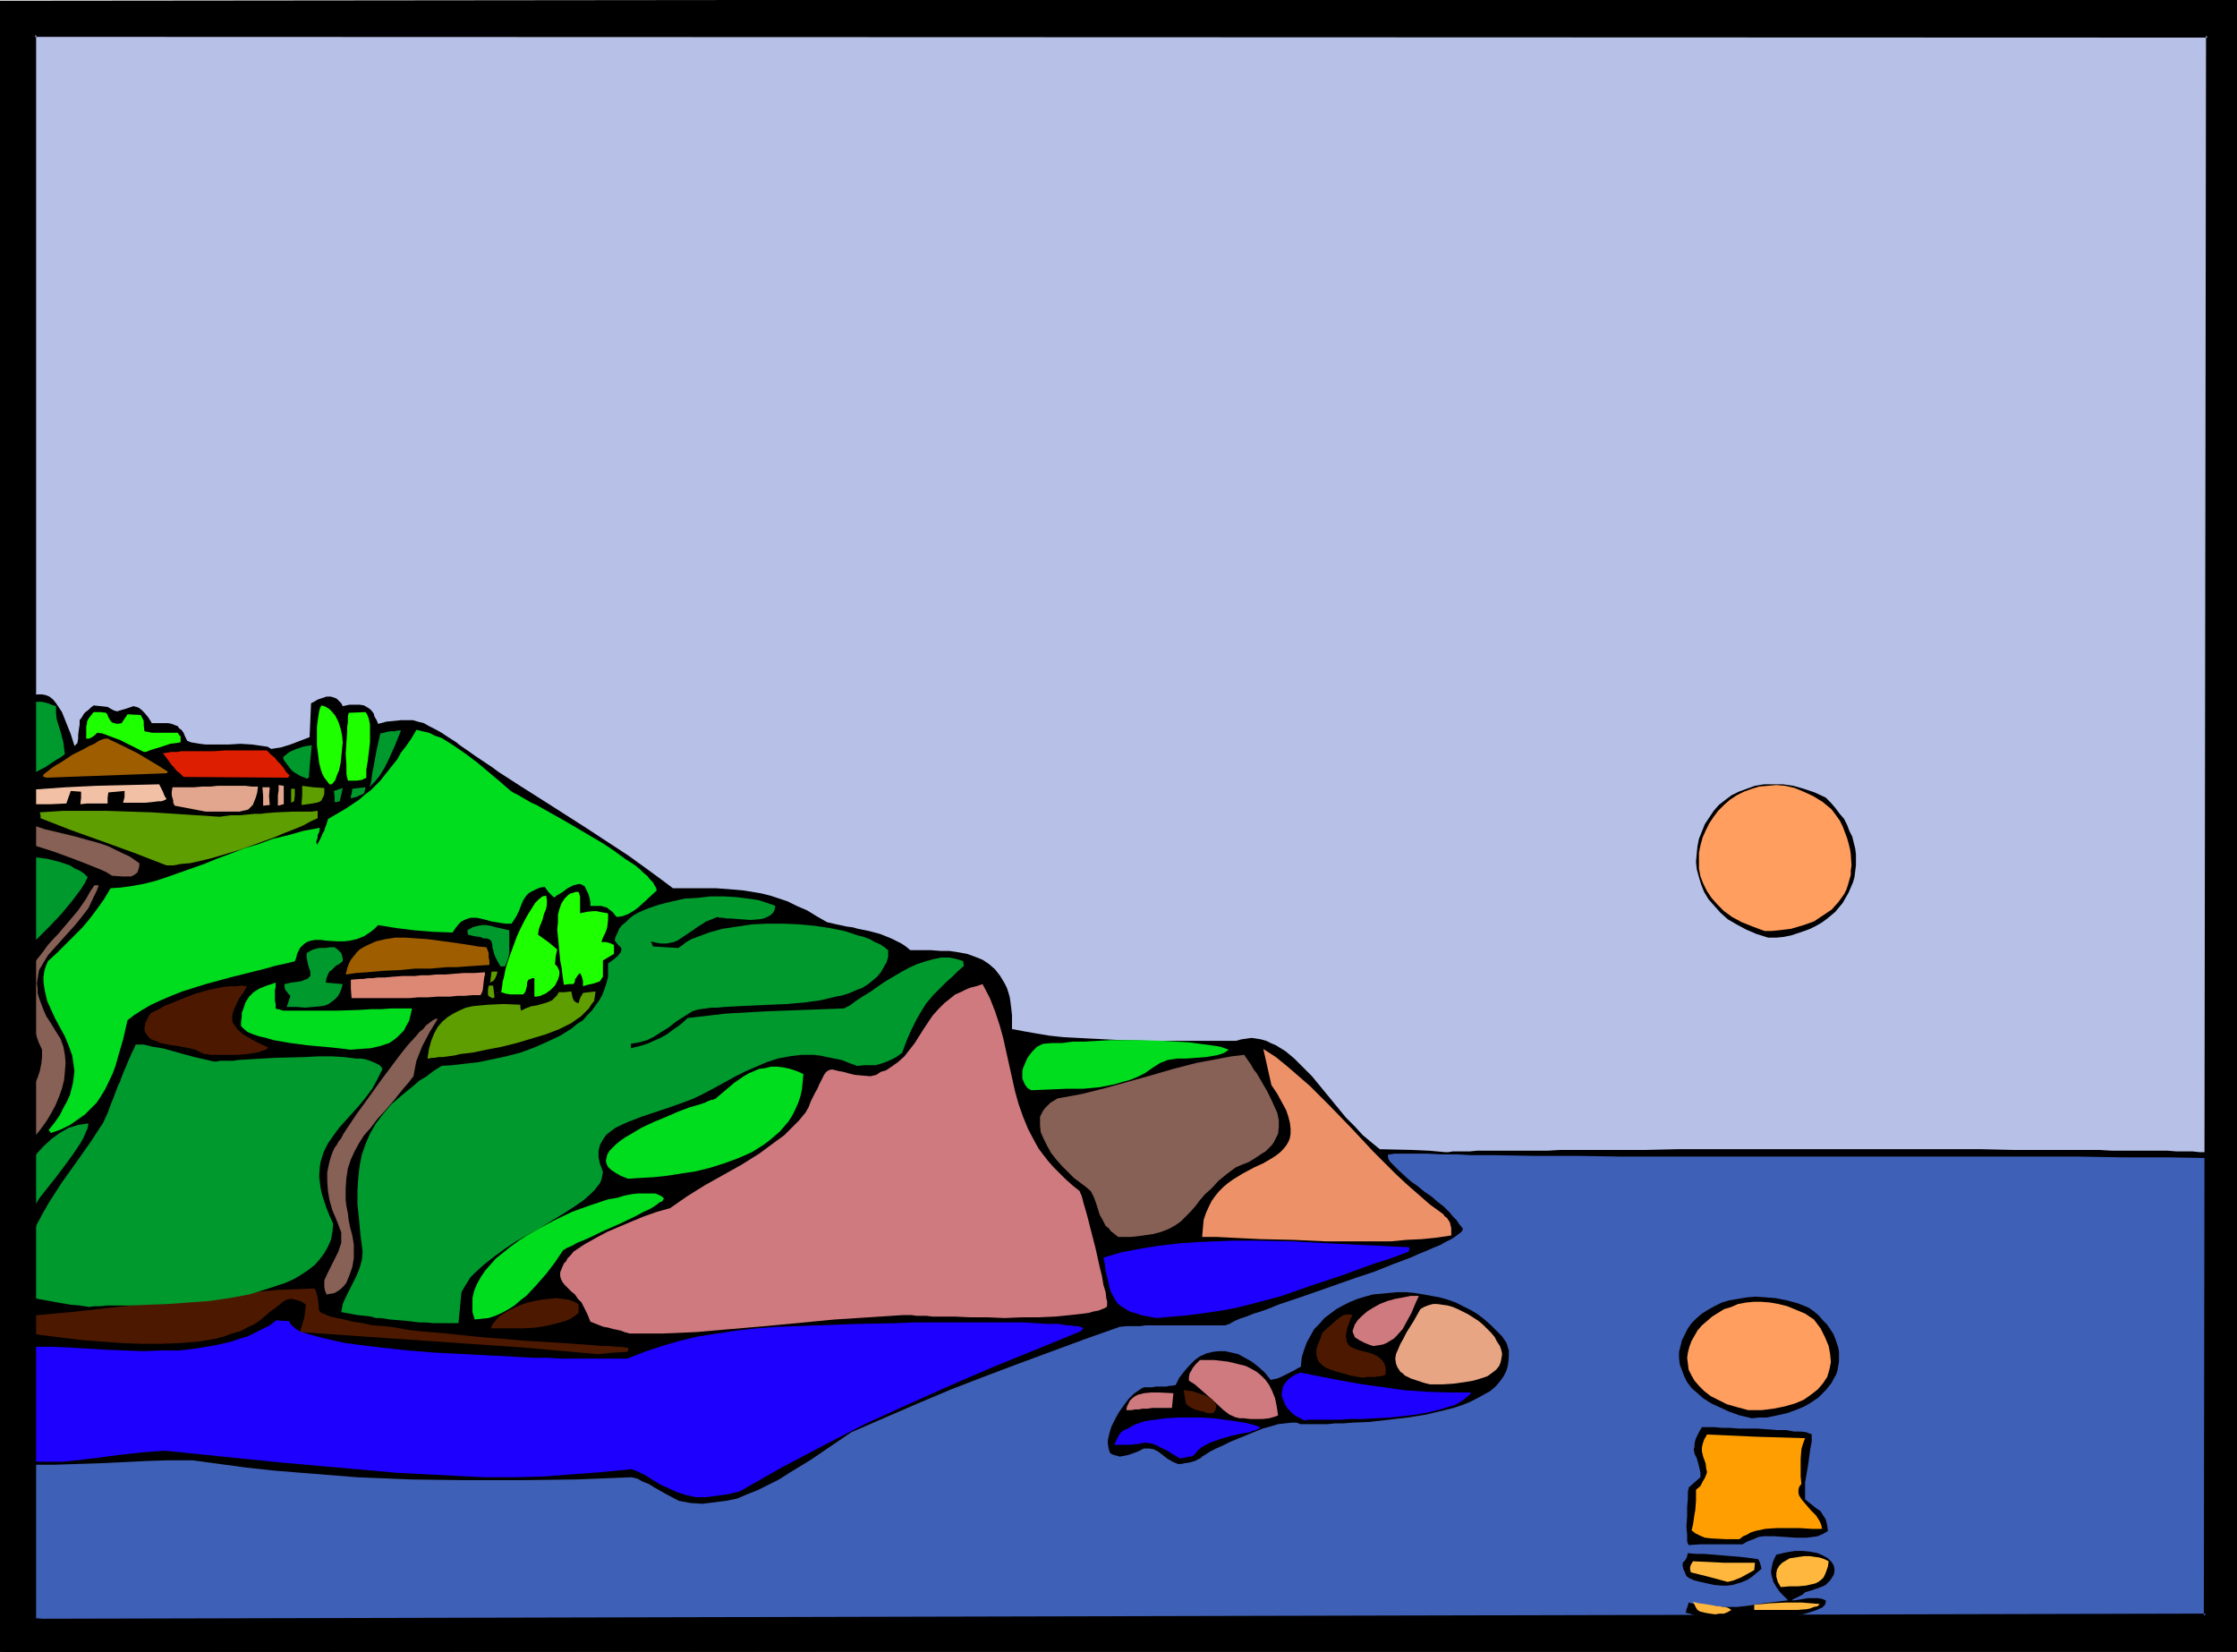
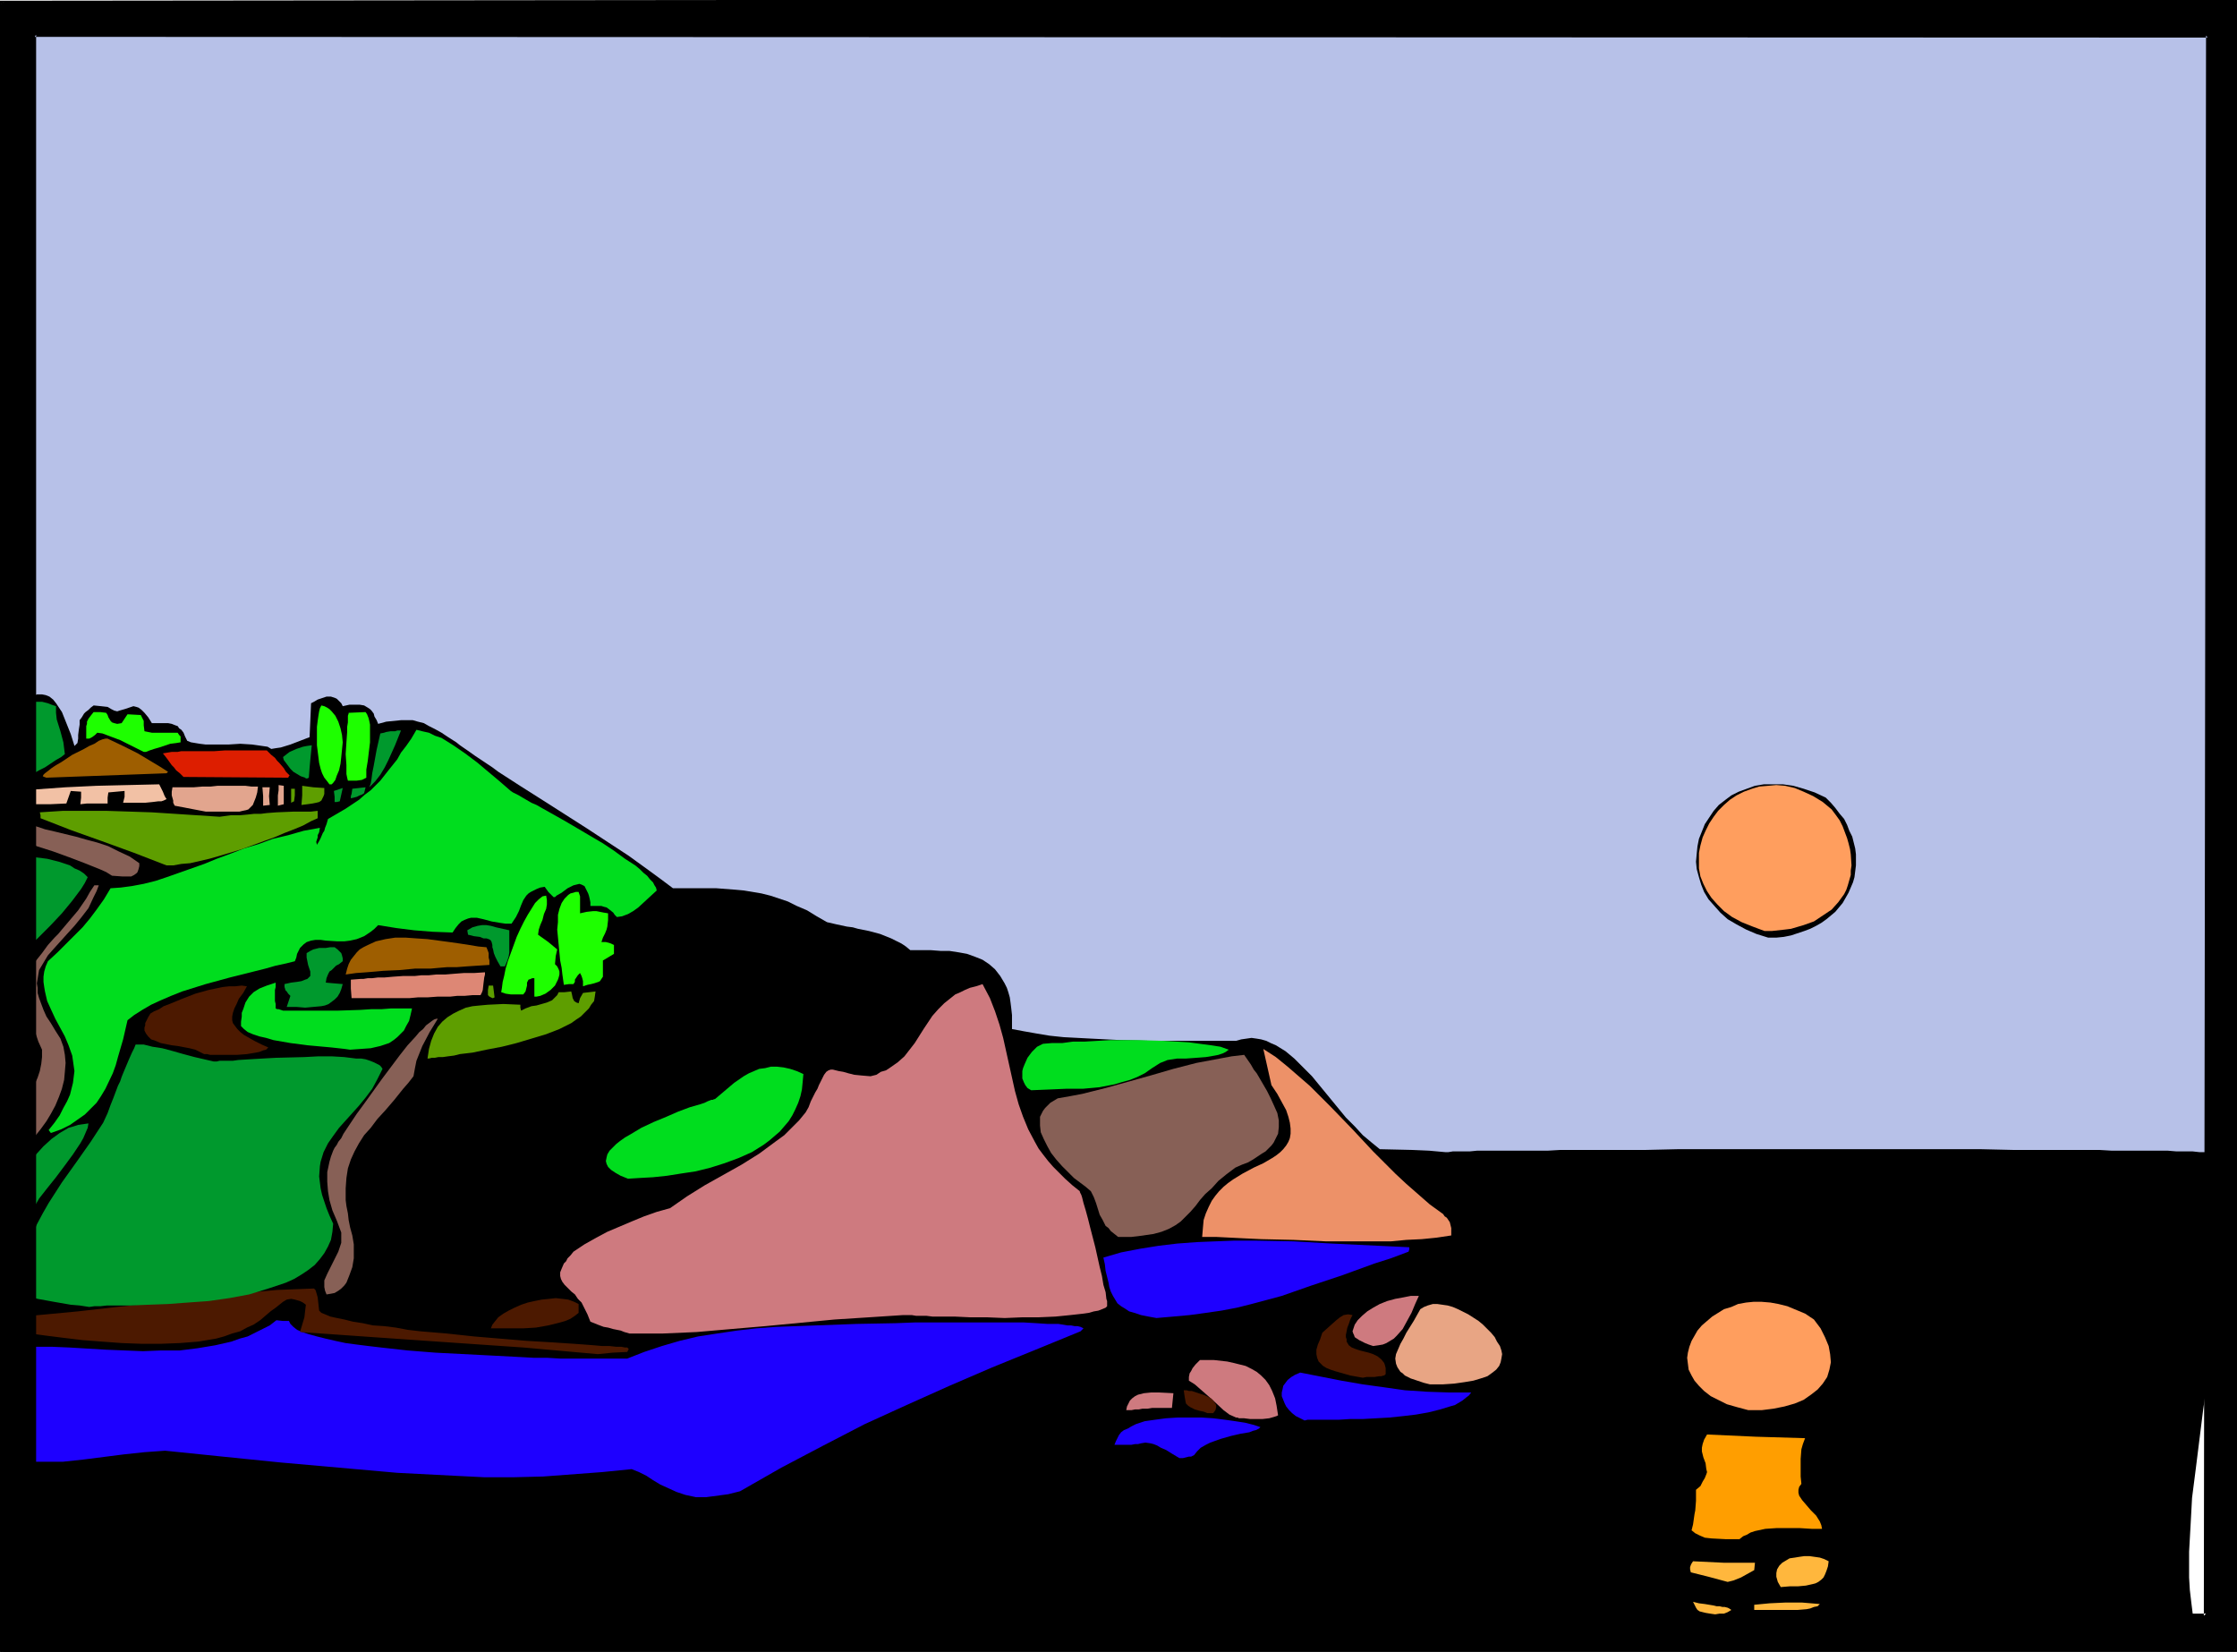
<svg xmlns="http://www.w3.org/2000/svg" fill-rule="evenodd" height="362.139" preserveAspectRatio="none" stroke-linecap="round" viewBox="0 0 3035 2241" width="490.455">
  <style>.brush1{fill:#000}.pen1{stroke:none}.brush3{fill:#ffb73d}.brush5{fill:#1e00ff}.brush6{fill:#ce7a7f}.brush7{fill:#4c1900}.brush9{fill:#00992d}.brush10{fill:#00dd1e}.brush11{fill:#876056}.brush14{fill:#5e9e00}.brush16{fill:#1eff00}.brush17{fill:#9e5e00}.brush19{fill:#e2a58e}</style>
  <path class="pen1 brush1" d="M25 2217v-6l-1-6-1-11v-6l-1-6v-7l-1-8v-10l-1-13v-32l-1-10v-98l-1-1-1-4-1-6-1-9-1-10-1-12-2-14-1-15-1-17-1-18-1-19-1-19-1-21-1-21-1-43-1-43-1-43v-41l-1-19 1-19v-33l1-15v-13l1-11 1-10 2-7 1-6 1-127 1-128 1-254 1-253 2-125 2-126v-6l-1-8v-22l-1-14v-14l-1-16v-18l-1-18v-19l-1-20v-21l-1-42-1-43-1-43v-41l-1-20v-18l1-18V69l1-14V42l1-10 1-9 1-7 1-5 1-2 1-1h33l32 1h31l30 1h86l26 1h50l24 1h88l19 1h73l16 1h96l23 1h55l15 1h65l8 1h14l26 1 257 3 256 2 515 5 516 4 258 2 259 1 10-9 1 4v5l8 3 8 4 7 6 8 7 6 8 7 8 6 10 6 10 5 12 6 12 5 13 4 14 5 15 4 16 4 16 4 18 3 18 4 18 3 20 3 20 3 21 2 22 2 22 2 22 2 24 2 24 1 24 2 26 2 51 2 54 2 55 1 57v59l1 60v60l-1 62v126l-2 128v128l-1 128 1 64v108l-3 45-3 44-5 45-5 44-6 43-6 42-6 42-5 40-5 40-5 39-2 37-2 36v35l1 17 2 17 2 16 3 16-364 2h-364l-725-1-362-1H801l-363 1-181 2-181 2-4 5-8-1-7-1H47l-10 2h-6l-6 1z" />
-   <path class="pen1" style="fill:#3f60b7" d="m97 2205-4-2-4-1-9-3-12-1-11-2-13-1-11-1H17l-1-2-1-2-1-4-1-4-1-4-1-5-1-12v-14l-1-15v-67l1-17v-30l1-13v-20l32 2h31l62-2 62-3 31-1h32l37 5 37 5 37 4 37 3 75 6 74 3 74 1h75l75-1 75-3 8 2 7 4 8 3 8 5 16 9 17 9 16 3 16 1 16-2 16-2 15-3 14-6 15-6 14-7 14-7 14-9 28-17 28-19 28-19 46-20 44-19 45-19 44-17 45-17 46-17 46-17 48-17 10-1h18l7-1h108l6-2 7-4 7-3 9-3 10-4 10-3 11-4 12-5 24-8 26-9 54-19 27-9 25-10 24-9 11-5 10-4 9-4 10-4 7-4 8-4 6-4 4-3 4-3 2-4-5-6-4-6-5-5-4-5-8-8-9-7-8-7-9-6-11-9-6-4-6-5-13-12-5-5-5-5-3-4-1-4v-2l1-1h2l6-1h44l20 1h21l18 1h28l58 1h59l60 1h620l60 1h59l58 1 8 2 6 2 4 3 3 3 2 4v10l-2 6-1 6-2 7-2 7-2 8-1 9-2 10v9l1 11-1 22-1 22v21l-1 21v113l1 35 1 32 2 32 2 31 1 30 4 58 3 56 2 56h-6l-6 1-8 1-8 1-8 1h-10l-10 1-11 1h-11l-12 1h-13l-13 1h-13l-15 1-31 1h-32l-35 1-37 1-40 1h-40l-43 1h-91l-48 1h-99l-52 1h-219l-57-1h-175l-119-1h-121l-243-2h-120l-119-1-59-1H983l-57-1h-56l-55-1H658l-50-1H467l-44-1H200l-29 1h-52l-12 1H97z" />
  <path class="pen1 brush1" d="m2308 2195-5-2-4-2-4-1-2-1h-2l-2-1h-2v-1l1-2v-2l1-2 1-3 1-4 16 4 17 2h33l17-2 18-3 34-4-11-11-5-7-4-7-2-7-1-4v-5l1-5 1-5 2-5 3-6 13-3 12-2h11l10 1 10 2 7 3 7 4 5 5 3 5 1 6-1 6-3 5-2 3-3 3-3 3-4 2-5 2-6 2-6 2-7 2-1 1-2 2-6 3-6 3-2 1-1 1h4l6-1 12-2h13l6 1 5 2v3l-1 3-2 2-2 2-3 1-4 2-9 3-10 3-12 2-14 1-14 1-29 2h-52l-10-1h-7z" />
  <path class="pen1 brush3" d="m2327 2190-7-1-6-1-4-1-4-1-3-2-2-3-2-4-2-4 8 2 8 1 6 1 6 1 4 1h4l4 1h3l4 1 2 1 3 2-5 3-5 2h-6l-6 1zm53-6v-7l21-2 21-1h23l12 1 12 1-3 3-5 1-5 2-5 1-12 1h-59z" />
  <path class="pen1 brush1" d="m2336 2151-11-1-9-2-9-2-8-2-7-3-3-2-2-3-1-3-2-4-1-4v-5l3-3 2-3 1-3 1-4 11 1h11l24 2 25 2 24 3 2 3 1 3 1 3v1l1 3-7 6-6 5-6 4-7 3-6 2-7 2-7 1h-8z" />
  <path class="pen1 brush3" d="m2416 2153-4-7-2-7v-5l1-5 3-5 4-4 5-3 5-3 7-1 6-1 7-1h7l7 1 7 1 6 2 6 3-1 7-2 6-2 5-2 4-3 3-4 3-4 2-4 1-9 2-11 1h-11l-12 1zm-72-7-26-7-24-6-1-4v-3l1-3 1-2 2-3 42 2h42l-1 10-18 10-10 4-4 1-4 1z" />
  <path class="pen1 brush1" d="m2291 2096-1-2-1-3v-9l-1-11 1-14v-13l1-11v-10l1-3v-2l8-7 8-7v-6l-1-5-1-4-1-4-2-7-3-6-1-6 1-3v-4l1-5 2-5 3-6 4-7h17l10 1h11l12 1h26l26 2h12l11 2h9l8 1 2 1 3 1h1l1 1v10l-2 10-3 22-4 23v23l10 8 5 4 6 4 3 5 4 6 2 8 1 8-7 4-7 3-7 1-8 1h-14l-15-1-15-1h-14l-7 1-7 3-8 3-7 4h-57l-16 1z" />
  <path class="pen1" style="fill:#ff9e00" d="m2322 2087-9-1-7-3-6-3-5-4 2-8 1-7 1-7 1-5 1-13v-15l6-5 3-6 3-5 2-5 1-3-1-4-1-8-3-8-2-8v-5l1-5 2-6 4-7 66 3 67 2-3 8-2 7-1 13v24l1 10-3 4-1 4v4l1 4 2 3 2 3 6 7 6 7 7 7 5 8 2 5 1 5h-14l-16-1h-32l-15 1-14 3-6 2-5 3-5 2-5 4h-19l-19-1z" />
  <path class="pen1 brush5" d="m944 2031-14-3-12-4-11-5-11-5-10-6-9-6-10-5-10-4-40 4-40 3-40 3-40 1h-40l-40-2-39-2-39-2-79-7-79-7-79-8-78-8-28 2-28 3-55 7-28 3H44l-14-2-14-2-14-3v-129l1-9v-10l22-1h45l24 1 50 3 50 2 25-1h25l24-3 24-4 22-5 11-4 11-3 10-5 10-5 10-5 9-7 9 1h8l2 4 4 4 5 4 7 3 9 3 11 3 12 3 13 3 14 3 15 2 16 2 17 2 18 2 18 2 38 3 78 4 38 2 18 1h18l17 1h91l23-9 24-8 24-7 25-6 26-4 27-4 26-3 27-2 55-2 27-1 27-1 53-1 26-1h148l17 1 15 1h15l12 2h5l5 1h4l4 1 2 1 2 1-2 2-2 2-61 25-59 24-58 25-58 26-57 26-56 29-57 30-56 32-8 2-8 2-15 2-15 2h-14z" />
  <path class="pen1 brush1" d="m1598 1986-7-3-7-4-9-7-4-3-6-3-6-1h-7l-8 4-8 3-6 2-5 1-6 1-3-1-4-1-3-1-3-2-1-3-1-3-1-7v-4l2-9 3-10 5-10 5-9 7-10 6-8 7-7 7-5 3-2 4-2h11l5-1h15l3-1h3l6-1 5-10 7-9 7-8 7-7 7-5 9-4 8-2 8-1h9l9 2 9 2 9 5 9 5 9 7 9 8 8 10 4-1 5-1 5-2 6-3 12-6 5-3 4-2 1-12 3-10 4-11 5-9 5-9 7-7 7-8 8-6 8-6 9-5 10-5 10-4 10-3 11-3 11-1 11-1 11-1h12l11 1 12 2 11 2 11 2 11 3 11 4 10 5 10 5 10 6 9 7 8 7 8 8 8 8 6 9 3 10v9l-1 10-2 8-4 8-5 7-6 7-7 6-9 5-9 5-10 5-10 4-12 4-12 3-25 6-25 4-26 3-26 3-24 1-12 1h-11l-10 1h-37l-2-1-3-1h-7l-9 1-9 1-10 3-11 3-22 9-22 9-10 5-9 4-8 4-6 4-5 3-1 1-1 1-4 2-4 2-7 2-7 1-4 1h-5z" />
  <path class="pen1 brush5" d="m1600 1978-10-6-8-5-7-3-5-3-5-2-4-1-7-1-6 1-4 1h-4l-5 1h-23l2-5 2-4 2-4 3-4 4-3 5-2 5-3 6-3 12-4 14-2 15-2 16-1h32l16 1 16 2 14 2 13 2 12 3 9 3-2 2-4 2-4 1-5 2-12 2-13 3-14 4-14 5-6 3-7 4-5 5-4 5-4 2h-3l-4 1-4 1h-5zm170-51-6-3-6-3-5-4-4-4-4-5-2-4-2-5-2-5v-5l1-4 1-5 3-4 3-4 5-4 5-3 7-3 56 11 29 5 29 4 28 4 30 2 30 1h30l-3 4-4 3-5 4-5 3-5 3-7 2-13 4-16 4-17 3-17 2-19 2-36 2h-17l-16 1h-42l-4 1z" />
  <path class="pen1 brush6" d="m1677 1923-9-4-8-6-15-14-16-14-8-7-8-5v-5l1-5 2-3 2-4 4-5 6-6h19l18 2 9 2 8 2 8 2 8 4 7 4 6 5 6 6 5 7 4 8 4 10 2 10 2 13-2 1-3 1-7 2-9 1h-17l-8-1h-7l-2-1h-2z" />
  <path class="pen1 brush7" d="m1638 1917-5-2-5-1-7-2-6-3-3-2-3-3-1-5-1-6-1-7h4l3 1h4l9 3 9 3 8 4 3 3 2 3 2 3v3l-1 4-3 4h-8z" />
  <path class="pen1 brush6" d="m1528 1913 1-5 2-4 2-4 3-3 4-3 4-2 8-2 10-1h10l20 1-1 10-1 10h-27l-6 1h-7l-5 1h-5l-5 1h-7z" />
  <path class="pen1" style="fill:#e8a584" d="m1940 1878-8-2-6-2-6-2-6-2-4-2-4-2-3-3-3-2-4-6-2-5-1-7 1-6 3-7 3-7 4-7 4-8 10-16 9-16 5-3 5-2 7-2h6l7 1 7 1 7 2 7 3 14 7 14 9 6 5 6 6 5 5 5 6 3 6 4 6 2 6 1 5-1 6-1 5-2 5-4 5-5 4-7 5-9 3-10 3-12 2-14 2-15 1h-18z" />
  <path class="pen1 brush7" d="m1849 1869-17-3-14-4-7-2-6-2-5-2-5-3-3-3-3-3-2-5-1-5v-6l2-7 3-7 3-9 10-9 9-8 5-4 5-3 6-1 6 1-3 6-2 6-2 5-1 5-1 5v3l1 3v3l3 5 4 3 5 2 6 2 12 3 6 2 6 3 5 4 4 5 1 3 1 4v8l-2 2h-1l-3 1h-3l-6 1h-11l-5 1zm-1038-32-101-9-102-7-101-7-100-7 3-10 3-10 1-9 1-8-4-3-4-2-7-2-5-1-6 1-5 3-5 4-5 4-7 5-7 6-7 6-9 6-9 4-9 5-11 3-11 4-11 3-24 4-25 2-26 1h-26l-27-1-27-2-26-2-25-3-24-3-22-3-10-2-10-1-9-1-8-1-2-16 26-2 25-2 53-5 53-6 55-6 54-7 54-5 53-5 25-1 26-1 2 2 1 3 2 7 1 9 1 9 3 3 5 2 7 3 9 2 10 2 12 3 13 2 14 3 15 1 16 2 16 3 17 2 36 3 37 4 36 3 36 3 17 1 17 1 15 1 15 1 14 1 13 1 11 1h10l9 1h7l5 1h3l1 1 1 1-1 2-1 2-20 1-20 2z" />
  <path class="pen1 brush6" d="m854 1809-7-2-5-2-5-1-5-1-7-2-6-1-8-3-5-2-5-2-4-10-4-8-4-8-5-5-4-6-5-4-5-5-4-4-3-4-2-4-1-4v-5l2-5 3-7 3-3 2-4 4-4 4-5 15-10 16-9 15-8 33-14 17-7 17-6 18-5 23-16 24-15 25-14 25-14 24-15 23-17 11-8 10-10 10-10 9-11 4-7 3-8 3-6 3-6 3-5 2-5 2-4 2-4 3-6 3-4 3-2 3-1h3l4 1 4 1 6 1 7 2 8 2 10 1 12 1 8-2 6-4 7-2 6-4 10-7 9-8 7-9 7-9 12-19 12-18 8-9 8-8 10-8 5-4 7-3 6-3 7-3 8-2 9-3 10 19 7 18 6 18 5 18 8 36 8 36 5 18 6 17 7 17 9 17 5 9 6 8 7 9 7 8 8 8 8 8 10 9 10 8v1l1 2 1 2 1 3 2 8 3 10 3 11 3 12 7 27 6 27 3 12 2 12 3 10 1 9 1 3v7l-2 2-5 2-5 2-6 1-7 2-7 1-9 1-9 1-20 2-23 1h-22l-24 1-24-1h-23l-21-1h-30l-8-1h-14l-6-1h-12l-46 3-47 3-94 9-47 4-46 4-46 2h-45zm1009 17-6-2-5-2-4-2-4-2-3-2-3-2-1-3-1-2-1-3 1-3 2-6 4-6 6-6 7-6 8-5 9-5 10-4 11-3 11-2 10-2h11l-5 11-5 12-6 11-6 11-8 9-4 4-5 3-5 3-5 2-6 1-7 1z" />
  <path class="pen1 brush7" d="m666 1802 2-5 4-5 4-5 7-5 7-4 8-4 9-4 9-3 9-2 10-2 10-1 9-1 9 1 8 1 8 3 6 3v12l-5 4-6 4-7 3-7 2-16 4-17 3-17 1h-44z" />
-   <path class="pen1 brush9" d="m588 1795-10-1h-9l-8-1-8-1-12-1-12-1-13-2h-6l-7-2-9-1-9-1-11-2-11-2 2-11 4-9 5-10 5-10 5-10 4-10 3-11 1-11-3-23-2-22-2-19v-19l1-17 2-17 3-15 5-14 6-14 8-14 10-13 11-13 14-12 16-13 8-7 10-6 9-7 11-7 15-1 17-2 18-2 19-4 19-4 19-5 19-7 18-8 17-8 16-10 7-6 8-5 6-7 6-6 5-7 5-7 4-7 3-8 3-9 2-8v-18l7-5 6-5 4-5 1-3v-3l-5-5-4-5 1-5 3-6 2-5 4-5 5-4 5-5 5-4 7-4 14-6 15-5 16-4 18-4 18-1 17-2h18l17 1 16 2 14 2 12 4 6 2 5 2-1 5-2 4-3 3-5 3-5 2-5 1-13 1-13-1-13-1h-6l-5-1h-4l-4-1-7 3-8 3-6 4-5 3-10 7-9 6-9 6-5 2-5 1-5 1h-7l-6-1-8-2 3 7 34 2 6-4 5-4 7-4 8-3 8-3 8-3 18-5 20-3 20-3 21-1h22l22 1 21 2 20 3 20 4 18 6 8 2 8 3 7 4 7 3 6 4 5 4v9l-2 7-4 7-4 7-5 6-6 5-6 5-8 5-8 3-9 4-9 3-10 2-21 5-22 3-23 2-23 1-22 1-21 1-19 1-10 1h-8l-7 1-8 1-5 1-6 2-11 7-11 7-10 8-10 6-9 6-10 5-11 3-11 2v6l12-3 10-3 9-4 9-4 9-5 8-6 10-7 10-9 26-3 26-3 53-3 53-2 54-2 4-2 4-2 8-6 9-6 10-6 20-14 22-13 11-6 11-5 12-4 11-3 10-2h11l10 2 9 3v3l1 3-9 8-7 7-8 7-6 6-12 12-10 12-8 13-4 7-4 8-4 8-4 9-4 10-4 11-4 3-4 3-8 4-7 3-6 2-7 2h-15l-10 1-11-4-10-4-10-2-10-2-9-2-9-1h-17l-16 2-16 3-15 5-14 6-14 6-14 7-29 16-15 8-15 7-16 6-17 6-18 6-18 6-18 7-9 4-8 4-7 5-6 5-4 6-4 7-2 8v9l2 9 2 5 2 6-1 5-1 5-2 5-4 5-3 4-5 5-10 9-13 9-14 9-15 9-16 10-34 19-15 10-15 11-14 11-12 11-6 6-8 13-4 7-2 21-2 21h-34z" />
-   <path class="pen1 brush10" d="m644 1790-3-10v-19l2-9 4-10 5-9 6-9 7-8 8-9 10-8 10-8 11-8 11-7 12-7 24-13 25-12 25-9 12-4 12-4 12-2 10-3 10-2 10-1h22l5 2 4 2 3 3-1 1-1 2-1 1-3 1-5 4-8 5-9 4-11 6-23 11-23 10-6 3-6 3-11 5-10 4-7 4-7 3-3 2-2 1-10 15-12 16-14 16-14 15-8 6-8 7-8 5-9 5-9 4-9 3-9 1-10 1z" />
  <path class="pen1 brush9" d="m121 1773-13-2-12-1-23-4-22-4-21-6v-17l1-16 3-16 4-16 6-16 6-14 8-15 8-14 18-28 20-28 19-27 17-26 6-13 4-11 4-10 3-8 3-8 3-6 2-6 2-5 8-19 4-9 3-6 2-5h11l12 3 13 2 15 4 14 4 15 4 13 3 13 3h4l4-1h18l7-1 16-1 17-1 18-1 39-1 19-1h18l17 1 16 2h7l6 1 6 2 5 2 4 2 4 2 2 2 2 3-7 14-7 13-9 12-9 11-18 20-9 10-8 11-7 10-6 12-4 13-1 6-1 14 1 8 1 8 2 9 3 9 3 9 4 10 5 11-1 11-2 11-4 9-5 9-6 8-7 8-9 7-9 6-10 6-11 5-12 4-12 4-13 4-13 4-27 5-28 4-28 2-27 2-27 1-24 1h-32l-9 1h-8l-7 1z" />
  <path class="pen1 brush5" d="m1569 1788-11-2-10-2-9-3-7-2-6-4-5-3-5-4-3-5-3-5-3-6-2-6-1-6-2-8-2-8-1-9-2-9 24-7 26-5 25-4 25-3 27-2 25-1 26-1h27l53 1 52 3 105 5v3l-1 3-24 9-22 7-22 8-22 8-42 14-40 14-41 11-20 5-21 4-21 3-22 3-22 2-23 2z" />
  <path class="pen1 brush11" d="m443 1756-2-5-1-5v-9l4-9 5-10 5-10 5-10 2-6 2-6v-14l-3-8-3-8-6-14-4-14-2-12-1-13v-13l3-14 2-7 3-8 1-2 1-2 3-4 2-4 4-5 3-6 4-6 4-6 10-15 11-15 23-32 12-16 12-16 11-14 11-12 5-6 5-4 4-5 4-3 4-3 3-2 3-1h2l-11 18-10 19-4 10-4 10-2 10-2 11-7 9-7 8-12 15-12 14-11 12-9 12-9 10-7 11-6 11-5 11-4 12-2 13-1 14v16l1 8 2 10 1 9 2 10 3 11 2 12v19l-2 12-4 11-4 10-3 4-4 4-4 3-5 3-5 1-6 1z" />
  <path class="pen1 brush9" d="M4 1702v-12l2-13 2-14 3-14 5-14 5-15 6-14 6-14 8-13 8-13 10-11 11-10 11-8 12-7 7-2 6-2 7-1 7-1-1 6-3 7-3 7-4 7-10 15-11 15-12 16-12 15-11 14-4 7-4 6-3 8-4 8-3 6-3 7-3 6-7 9-3 4-5 6-5 5-3 3-2 1z" />
  <path class="pen1 brush11" d="m1517 1678-5-4-5-4-3-4-4-3-4-8-4-7-5-16-3-8-4-8-7-6-8-6-8-6-8-8-8-8-8-9-7-9-5-9-5-10-4-9-1-9v-12l2-4 2-4 3-4 3-3 4-4 5-3 5-3 17-3 16-3 32-8 61-17 31-9 31-8 32-6 16-3 17-2 9 13 4 7 4 5 7 12 7 12 5 10 5 11 4 9 2 10v9l-1 9-4 8-2 4-3 4-4 4-4 4-5 3-6 4-6 4-7 4-8 3-9 4-12 9-11 9-9 10-9 8-7 8-6 8-7 8-6 6-7 7-7 5-9 5-10 4-11 3-7 1-7 1-7 1-9 1h-18z" />
  <path class="pen1" style="fill:#ed9168" d="m1631 1678 1-12 1-11 3-9 4-9 4-8 5-7 5-6 6-6 6-5 7-5 13-8 15-8 13-6 12-7 6-4 5-4 4-4 4-5 3-5 2-5 1-6v-7l-1-8-2-8-3-9-6-11-6-11-8-12-11-49 17 11 16 13 15 13 15 13 29 29 29 30 28 30 30 30 15 14 16 14 16 14 18 13 2 3 3 2 4 6 1 4 1 4v10l-20 3-20 2-21 1-21 2h-88l-44-2-44-1-21-1-20-1-20-1h-19z" />
  <path class="pen1 brush10" d="m852 1599-10-4-7-4-6-4-4-4-2-4-1-4 1-5 1-4 3-5 4-4 5-5 5-4 7-5 7-4 15-9 17-8 17-7 16-7 16-6 7-2 7-2 6-2 4-2 5-2h2l2-1h1l13-11 13-11 13-9 7-4 7-3 7-3 8-1 8-2h8l9 1 9 2 9 3 9 4-1 11-1 10-2 9-3 9-4 9-4 8-5 8-6 7-6 7-7 6-7 6-8 6-16 10-18 8-19 7-19 6-20 5-20 3-19 3-19 2-18 1-16 1z" />
  <path class="pen1 brush11" d="m7 1578 1-12 2-10 3-11 3-9 9-19 9-19 9-18 8-18 3-9 2-10 1-9v-10l-5-11-4-12-4-9-3-10-2-9-2-8-1-8v-14l1-13 2-6 4-11 6-10 8-10 8-11 9-10 5-5 5-6 11-13 11-13 11-16 5-9 6-9h6l-3 8-4 8-7 15-10 13-9 11-10 11-9 10-9 10-8 9-6 10-6 10-1 6-2 12 1 6v7l2 7 3 8 3 8 4 9 6 9 6 10 7 11 4 11 2 11 1 11-1 12-1 11-3 12-4 11-5 12-6 11-6 10-8 11-8 10-9 9-10 10-10 9-11 8z" />
  <path class="pen1 brush10" d="m69 1537-3-4 8-10 7-10 5-10 5-9 4-9 2-8 2-8 1-8 1-8-1-7-1-7-1-7-5-14-5-12-13-24-6-13-5-11-3-13-1-6-1-7v-7l1-7 2-7 3-7 13-12 11-11 12-12 11-11 10-12 9-12 10-14 9-15 14-1 15-2 16-3 16-4 15-5 17-6 17-6 17-6 17-7 19-7 18-7 20-6 19-7 21-5 21-6 22-4-1 6-2 4v3l-1 3-1 3 1 4 3-5 2-4 3-7 2-3 1-4 2-5 2-7 12-7 12-7 9-6 9-6 8-7 8-6 13-13 11-14 12-15 5-9 7-9 7-10 7-12 8 2 9 2 8 4 9 3 16 10 16 11 16 12 31 26 15 13 3 2 4 2 4 2 5 3 12 7 7 3 7 4 16 9 16 9 34 20 17 10 15 10 15 11 14 9 6 5 5 5 5 4 4 5 4 4 2 4 2 3 1 4-12 11-13 12-7 5-7 4-8 3-7 1-3-3-2-3-5-4-4-3-4-1-3-1h-15v-5l-1-5-1-4-1-3-3-6-2-4-4-2-3-1-4 1-4 1-8 4-8 6-7 4-2 2h-2l-7-7-5-7-6 1-5 2-4 2-4 2-3 2-3 3-4 6-3 7-3 8-4 8-6 9h-8l-7-1-12-2-11-3-9-2h-8l-4 1-5 2-4 2-4 4-4 5-4 6-27-1-25-2-24-3-25-4-5 5-5 4-9 6-10 4-9 2-8 1h-9l-16-1-7-1h-7l-6 1-6 2-4 3-5 5-2 4-2 4-1 5-2 5-12 3-14 3-14 4-16 4-32 8-33 9-32 10-15 6-14 6-13 6-12 7-11 7-9 7-6 26-7 24-3 11-4 11-10 21-6 10-6 9-8 8-8 8-10 7-10 7-12 6-14 5z" />
  <path class="pen1" style="fill:#b7c1e8" d="m1961 1563-22-2-23-1-44-1-11-9-12-10-11-12-12-12-23-28-23-28-12-12-12-12-12-10-13-8-7-3-6-3-7-2-6-1-7-1-7 1-7 1-7 2h-115l-41-1-40-2-19-1-19-1-19-2-18-3-17-3-16-3v-19l-1-9-1-8-1-7-2-7-2-6-3-6-6-10-7-9-8-7-9-6-10-4-11-4-11-2-13-2h-12l-13-1h-28l-6-5-6-4-14-7-15-6-15-4-15-3-7-2-8-1-14-3-13-3-14-8-13-8-14-6-12-6-12-4-12-4-12-3-12-2-12-2-11-1-13-1-13-1h-59l-16-12-15-11-29-21-29-19-29-19-58-37-30-19-31-20-8-6-9-6-15-10-7-5-13-9-5-4-11-7-9-6-9-5-8-4-7-4-8-2-7-2h-16l-10 1-10 1-11 3-2-5-3-5-1-4-3-4-2-2-3-2-5-3-6-1h-14l-9 2-2-4-3-3-3-3-2-1-6-2h-6l-6 2-6 2-5 3-4 2-2 46-13 5-13 5-13 4-7 1-6 1-5-3-7-1-7-1-7-1-16-1-16 1h-31l-8-1-6-1-6-1-5-2-3-6-2-5-3-4-3-2-2-3-3-1-5-2-5-1h-22l-5-8-5-6-4-4-4-3-3-1-4-1-6 2-6 2-7 2-3 1-4-1-4-2-5-3-9-1-10-1-4 3-3 3-4 3-2 2-3 5-3 4v6l-1 6-1 8v5l-1 6-4 4-5-16-6-15-6-15-4-6-4-6-4-5-5-4-5-2-5-1h-7l-6 3-8 3-7 6v23l-1 17-1 17-3 17-2 8-3 7-3 6-3 4-5 4-5 2 3-129 2-129 1-129V543L8 284 5 26l1-3 2-4 4-1 3-1 2-1 4-1 187 1 187 1 187-1h188l376-2 189-2 188-2 378-2 376-2h377l187 2 188 2-3 93-2 95-2 96v97l-1 98v98l1 198v492l-2 97-1 96-3 94h-2l-4-1h-26l-9-1h-22l-12-1h-76l-17-1h-117l-43-1h-412l-43 1h-116l-17 1h-96l-10 1h-23l-6 1h-4z" />
  <path class="pen1 brush10" d="M3 1485v-51l1-50h24l2 1 1 4 1 5 1 6 1 7v14l-2 15-1 8-2 7-2 7-4 7-4 6-4 5-5 5-7 4zm1396-6-5-3-3-4-2-4-2-5v-10l1-4 2-5 4-9 6-8 7-7 4-2 4-2 12-1h14l15-2h16l17-1 18-1h36l36 1 17 1 17 1 15 2 15 2 13 2 11 4-4 3-4 2-6 2-5 1-12 2-13 1-14 1h-12l-13 2-5 2-5 2-11 7-10 7-10 5-10 4-11 3-10 3-21 4-22 2h-23l-23 1-24 1z" />
  <path class="pen1 brush7" d="m277 1430-6-3-6-3-8-2-16-3-8-1-15-3-7-3-6-2-4-4-3-4-2-4v-4l1-3v-3l2-4 2-4 3-5 5-3 7-3 6-4 8-3 17-7 18-7 18-5 19-4 9-1h8l9-1 7 1-5 9-6 8-3 7-3 6-2 6-1 5v5l1 4 3 4 3 4 4 4 5 4 7 4 7 4 10 5 9 4-3 3-4 1-5 2-5 1-12 2-13 1h-37l-4-1h-4z" />
  <path class="pen1 brush14" d="m580 1436 2-13 3-11 4-10 5-9 6-7 7-6 8-5 8-4 9-4 9-2 10-1 11-1 21-1 23 1v4l1 4 6-3 8-3 7-1 7-2 7-2 7-3 5-5 2-2 2-4h8l9-1 1 4 1 5 1 2 1 2 3 2 3 1 2-7 4-7 17-2-1 7-1 6-4 5-3 5-5 5-6 6-6 4-7 5-8 4-8 4-18 7-20 6-20 6-20 5-21 4-19 4-17 2-8 2-8 1-7 1h-6l-5 1h-4l-4 1h-2z" />
  <path class="pen1 brush10" d="m475 1424-7-1-9-1-9-1-11-1-22-2-23-3-23-4-10-3-9-2-9-3-7-3-5-4-4-4v-6l1-7v-5l2-5 3-9 5-8 6-6 8-5 10-4 12-4v6l-1 4v15l1 4v6l2 1h2l3 1 3 1h75l30-1 15-1h14l13-1h28l-2 9-2 8-4 7-3 6-5 5-4 4-5 4-6 4-6 2-6 2-13 3-14 1-14 1z" />
  <path class="pen1 brush9" d="m389 1366 5-15-3-3-2-3-2-2v-1l-1-3v-4l9-2 8-1 6-1 5-2 3-1 2-2 2-2v-6l-1-3-1-3-1-3-1-5-1-5v-6l5-3 4-2 4-1 4-1h9l6-1h6l4 3 3 3 2 2 1 3 1 4v4l-5 4-4 2-6 6-3 2-2 4-2 5-1 6 11 1 12 1-2 7-2 5-3 5-4 4-4 3-4 3-5 2-5 1-11 1-11 1-12-1h-13z" />
  <path class="pen1" style="fill:#dd8775" d="m477 1354-1-13v-12l13-1h4l6-1h6l8-1h9l11-1 14-1h16l9-1h10l10-1h12l12-1 13-1h14l15-1v3l-1 4-1 8-1 9-1 3-2 4h-11l-11 1h-10l-9 1h-17l-14 1h-13l-11 1h-79z" />
  <path class="pen1 brush14" d="m666 1353-2-1-2-2v-7l1-6h6l1 8 1 8-2 1h-1l-2-1z" />
  <path class="pen1 brush16" d="M725 1352v-25h-3l-2 1-3 1-1 2-1 2v4l-1 4-1 4-3 4h-17l-7-1-6-2 1-6 1-8 2-8 2-10 3-10 4-11 8-22 5-11 5-10 5-9 5-8 5-8 5-5 5-4 5-1 1 6v6l-1 6-3 7-2 8-3 7-2 6-1 7 14 10 12 10-2 9-1 11 3 3 2 4 1 3v4l-1 4-1 3-4 8-6 6-7 5-7 3-5 1h-3zm40-16-1-7-1-7-1-9-2-10-2-21-2-21 1-10v-10l2-8 3-8 4-6 5-5 3-2 4-1 3-1h4l2 6v23l9-2 9-1h4l5 1 5 1 6 1v9l-1 9-1 4-2 5-3 6-2 6h6l4 1 3 1 4 2v12l-15 9v22l-2 3-2 3-2 1-3 1-3 1-4 1-5 1-6 2v-7l-1-4-1-3-2-4-3 3-2 3-2 3v3l-2 3h-6l-7 1z" />
-   <path class="pen1 brush14" d="m665 1333 1-8 1-7h8l-1 4-2 5-2 3-5 3z" />
  <path class="pen1 brush9" d="M6 1314v-140l1-7v-6h26l15 2 16 2 16 4 15 5 6 4 7 3 6 4 5 5-4 8-5 8-6 8-6 8-14 17-16 17-17 17-16 15-16 14-7 7-6 5z" />
  <path class="pen1 brush17" d="m469 1322 2-8 2-6 3-6 4-5 4-5 4-4 5-3 6-3 11-5 13-3 13-2h15l14 1 15 1 30 4 14 2 13 2 6 1 6 1 11 1 2 5 1 3v6l1 4v6l-16 1-15 1-13 1h-13l-12 1-11 1h-21l-21 2-22 1-11 1-12 1-14 1-14 2z" />
  <path class="pen1 brush9" d="m679 1311-4-7-3-6-2-5-1-5-1-3v-3l-1-4-1-2-1-1-2-1-3-1h-4l-5-2-8-1-8-2-1-6 7-4 7-2 6-1h6l6 1 7 2 9 2 9 2v30l-1 6-2 6-3 7h-6z" />
  <path class="pen1 brush1" d="m2399 1272-16-5-14-6-13-7-12-7-10-9-8-9-8-9-6-10-4-10-3-10-3-11-1-10 1-11 1-10 2-10 4-10 4-10 6-9 6-9 7-8 9-7 8-6 10-5 11-4 11-4 12-2h26l14 2 14 4 15 5 15 7 7 7 6 7 6 8 6 7 4 8 3 8 4 8 2 8 2 8 1 8v15l-1 8-1 8-2 7-3 7-3 7-4 7-4 7-5 6-5 6-6 5-6 5-7 5-7 4-8 4-8 3-9 3-9 3-10 2-10 1h-11zm-22 652-17-4-14-5-13-6-11-5-11-7-8-7-8-7-6-8-4-8-3-8-3-8-1-9v-8l2-8 2-8 4-8 4-8 5-7 7-7 7-6 8-5 9-5 10-5 10-3 12-2 12-2 12-1 14 1 13 1 15 3 15 4 15 6 7 5 7 6 5 6 6 6 4 6 4 6 3 7 2 6 2 6 1 6v13l-1 6-1 6-2 6-3 5-3 6-4 5-4 5-5 5-5 5-6 4-6 4-7 4-7 3-8 3-8 3-18 4-10 2h-10l-10 1z" />
  <path class="pen1" d="m2394 1263-16-6-15-6-13-7-11-8-9-9-8-9-6-9-5-10-4-10-2-11v-21l2-10 3-11 4-9 5-10 6-9 6-8 8-8 8-7 9-6 10-5 11-4 10-3 12-1 11-1 12 1 13 3 12 5 13 6 13 8 12 10 6 8 5 7 4 8 3 8 3 8 2 7 2 8 1 7 1 15-1 7v6l-2 7-2 7-2 6-3 6-8 11-9 10-12 8-12 8-14 5-17 5-8 1-9 1-9 1h-10zm-22 650-15-4-14-4-12-6-10-5-9-7-7-7-6-7-4-7-4-8-1-8-1-8 1-7 2-8 3-8 4-7 4-7 6-7 7-6 7-6 8-5 8-5 10-3 9-4 11-2 10-1h11l12 1 11 2 12 3 12 5 12 5 12 8 9 12 6 12 5 12 2 11 1 11-2 10-3 10-6 9-7 8-9 7-10 7-12 5-14 4-15 3-16 2h-18z" style="fill:#ff9e5e" />
  <path class="pen1 brush11" d="m152 1188-8-5-9-4-10-4-10-4-21-8-22-8-22-7-19-8-9-3-8-4-7-4-6-4 1-23 1-22 2 5 2 5 2 4 3 4 7 8 9 5 10 5 11 5 12 4 13 3 29 7 14 4 15 4 15 5 14 7 15 7 13 9v4l-1 4-1 3-1 2-4 3-4 2h-12l-14-1z" />
  <path class="pen1 brush14" d="m226 1174-44-17-44-16-42-15-41-16v-4l-1-4 31-2h60l31 1 30 1 31 2 61 4 15-2h12l11-1 9-1h9l8-1 13-1 24-1h23l9-1v10l-9 4-11 6-12 5-13 5-14 6-14 5-30 11-30 9-14 4-13 3-13 3-12 1-11 2h-9z" />
  <path class="pen1 brush19" d="m279 1101-21-4-21-4-2-4v-3l-2-7v-5l1-6h29l12-1h11l9-1h38l8 1h9l-1 8-2 7-2 5-2 5-3 3-3 3-3 1-5 1-4 1h-46z" />
  <path class="pen1" style="fill:#f2c1a5" d="M47 1091v-20l42-3 42-2 42-1 43-1 5 10 2 5 1 2 2 3-2 1-2 1-3 1h-4l-8 1-10 1h-30l2-8v-8l-22 2-1 7v8h-28l-9 1 1-9v-8l-14-1-6 17-22 1H47z" />
  <path class="pen1 brush19" d="M357 1093v-13l-1-12h10l-1 12 1 12-9 1zm20 0v-14l1-7v-7l7 1v25l-4 1-4 1z" />
  <path class="pen1 brush14" d="m409 1092 1-13v-13l15 2 15 1v8l-1 3-1 2-2 4-3 2-4 1-5 1-7 1-8 1zm-14-3v-19h5v9l-1 8-2 1-2 1z" />
  <path class="pen1 brush9" d="M454 1088v-7l-1-8 6-2 6-2-2 9-2 9-4 1h-3zm22-5v-3l1-3 1-7 9-1 9-1-1 4-1 4-3 2-3 1-4 2-4 1-4 1zm25-15 2-5 1-6 1-8 2-10 2-11 2-11 5-22 5-1 3-1 6-1h6l3-1h5l-8 20-9 20-5 10-6 10-7 9-8 8z" />
  <path class="pen1 brush16" d="m447 1064-3-4-4-5-3-6-2-6-2-8-1-8-2-16v-25l1-8 1-7 1-6 1-4 2-4 4 1 4 2 3 2 3 3 5 6 4 8 3 9 2 9 1 10-1 10-1 10-1 9-2 9-3 7-2 6-3 4-2 2h-3z" />
  <path class="pen1 brush17" d="m63 1055-3-1-2-1 1-2 2-2 4-3 5-4 6-4 7-4 15-10 16-8 7-4 7-3 6-4 5-2 4-1h3l21 10 20 10 20 12 10 6 11 7-1 1-1 1-163 6z" />
  <path class="pen1" style="fill:#dd1e00" d="m249 1054-5-5-5-4-3-4-3-3-5-7-3-4-4-5 12-2h8l5-1h45l14-1h57l6 6 5 4 3 4 3 3 6 7 3 5 5 5-1 1-1 2-142-1z" />
  <path class="pen1 brush16" d="m472 1059-1-4-1-5v-12l-1-15 1-16 1-14v-7l1-6v-9l1-3v-1l23-1 2 3 2 5 1 4 1 5v24l-3 25-2 12v11l-6 3-7 1h-12z" />
  <path class="pen1 brush9" d="m414 1055-6-2-5-3-5-3-4-4-3-4-3-4-3-4-1-4 5-4 4-3 9-4 9-3 5-1 7-1-1 10-1 10-1 11-1 13-2 1h-2l-1-1zm-380-2 2-10v-10l-1-21-1-20v-9l1-8 1-7 2-6 2-5 4-3 5-2h8l4 1 4 1 5 2 6 2v9l1 9 5 16 4 15 1 8 1 8-5 4-7 4-15 10-8 4-7 4-6 3-6 1z" />
  <path class="pen1 brush16" d="m195 1020-16-8-16-8-8-3-8-3-8-3-7-1-3 3-4 3-4 2h-4v-17l1-3v-3l2-4 3-4 4-5h9l8 1 2 3 1 3 3 5 2 2 3 1 4 1 6-1 4-6 4-6 18 1 2 4 2 4v6l1 8 10 2h35l2 3 2 2v8l-6 1-8 1-15 5-7 2-6 2-5 2h-3z" />
  <path class="pen1 brush1" d="m47 47-1 2151 2947-6 2-2144L47 47zM2 3l3033-2v2237L1 2241 2 3z" />
  <path class="pen1 brush1" d="M44 45v2156l2951-7 3-2148L44 45l3 5 2948 1-2-3-3 2144 3-3-2947 7 3 2V47l-2 3-3-5z" />
  <path class="pen1 brush1" d="M5 3 2 6l3033-3-3-2v2237l3-3-3034 4 3 2L5 3 0 1l-1 2243 3038-3V-2L0 1l5 2z" />
</svg>